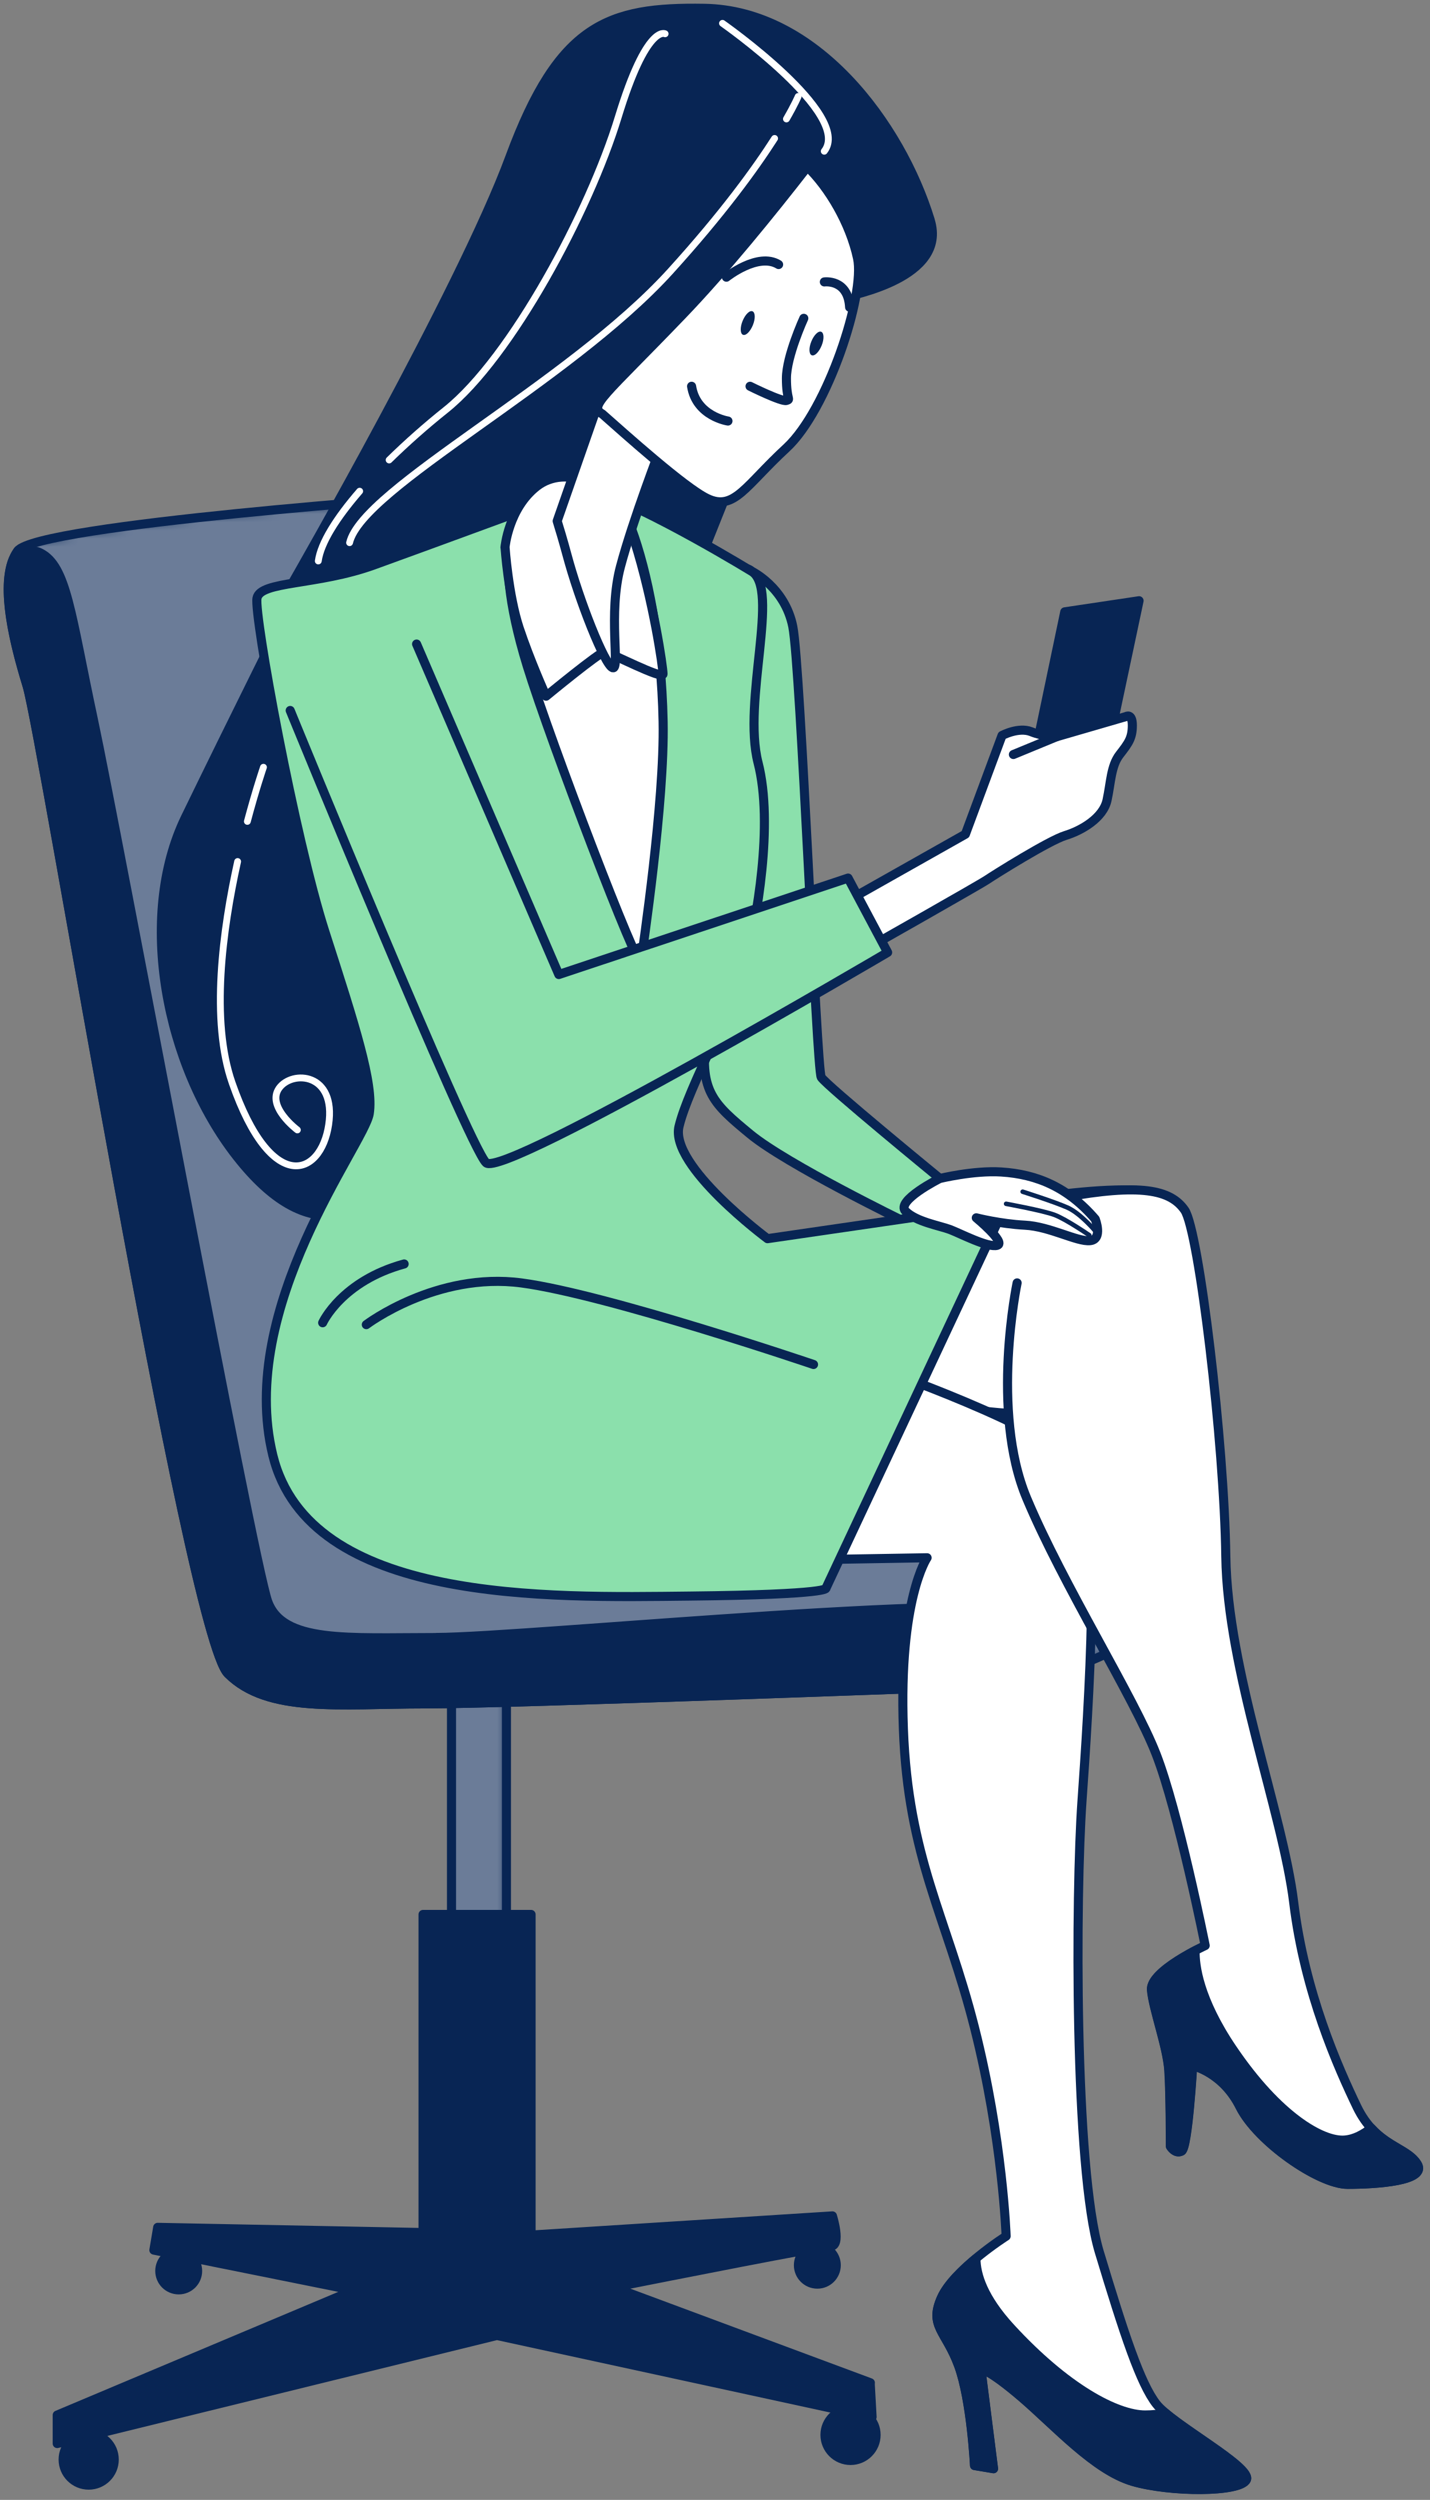
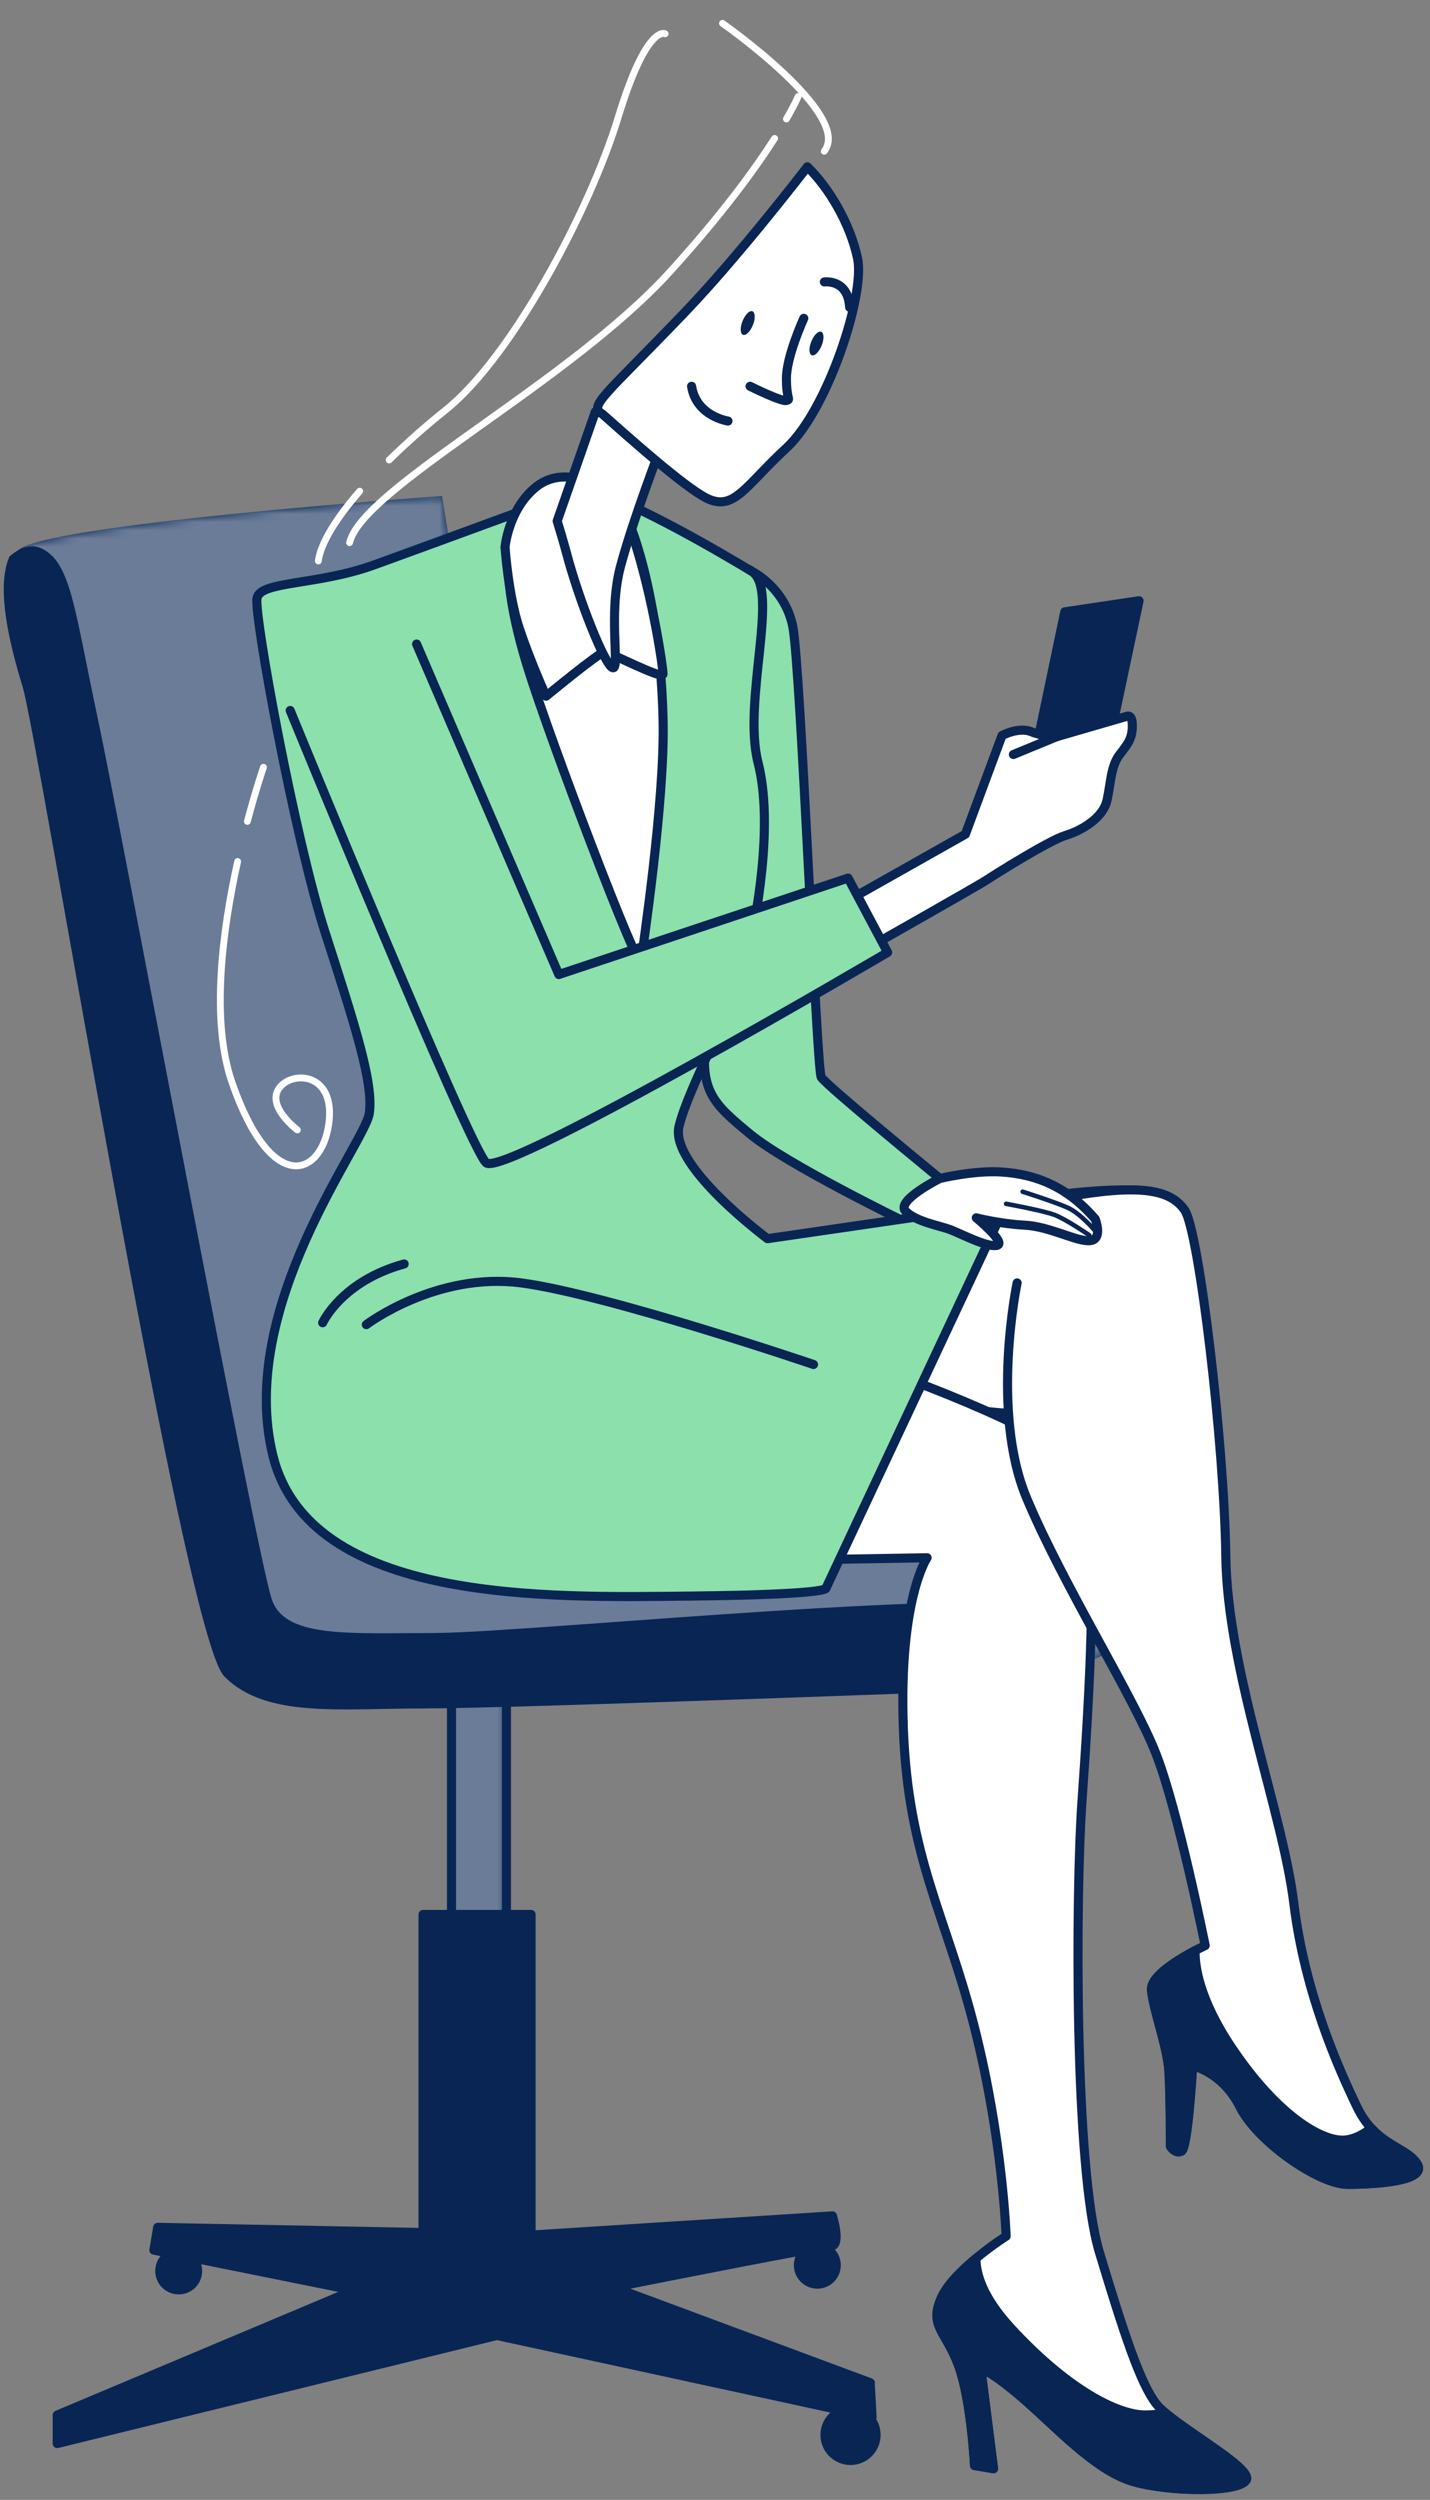
<svg xmlns="http://www.w3.org/2000/svg" width="174" height="304" viewBox="0 0 174 304" fill="none">
  <rect x="0" y="0" width="174" height="304" fill="#808080" stroke="none" />
  <path d="M61.622 202.367H54.939V234.654H61.622V202.367Z" fill="#082554" />
  <mask id="mask0_3660_37914" style="mask-type:luminance" maskUnits="userSpaceOnUse" x="54" y="202" width="8" height="33">
-     <path d="M61.622 202.367H54.939V234.654H61.622V202.367Z" fill="white" />
+     <path d="M61.622 202.367H54.939V234.654H61.622Z" fill="white" />
  </mask>
  <g mask="url(#mask0_3660_37914)">
    <path opacity="0.4" d="M61.622 202.367H54.939V234.654H61.622V202.367Z" fill="white" />
  </g>
  <path d="M61.622 202.367H54.939V234.654H61.622V202.367Z" stroke="#082554" stroke-width="1.106" stroke-linecap="round" stroke-linejoin="round" />
  <path d="M53.788 60.318C53.788 60.318 4.44 63.781 2.138 67.001C-0.163 70.232 1.441 77.38 3.289 83.377C5.137 89.374 22.885 198.671 27.731 203.518C32.577 208.364 41.341 207.202 51.708 207.202C62.076 207.202 117.201 205.122 117.201 205.122C117.201 205.122 121.582 206.041 128.044 203.739C134.506 201.438 142.804 197.742 143.955 194.29C145.106 190.827 144.187 184.841 143.037 184.841C141.886 184.841 72.93 179.773 72.93 179.773L53.788 60.329V60.318Z" fill="#082554" />
  <mask id="mask1_3660_37914" style="mask-type:luminance" maskUnits="userSpaceOnUse" x="1" y="60" width="144" height="148">
    <path d="M53.788 60.318C53.788 60.318 4.44 63.781 2.138 67.001C-0.163 70.232 1.441 77.38 3.289 83.377C5.137 89.374 22.885 198.671 27.731 203.518C32.577 208.364 41.341 207.202 51.708 207.202C62.076 207.202 117.201 205.122 117.201 205.122C117.201 205.122 121.582 206.041 128.044 203.739C134.506 201.438 142.804 197.742 143.955 194.29C145.106 190.827 144.187 184.841 143.037 184.841C141.886 184.841 72.93 179.773 72.93 179.773L53.788 60.329V60.318Z" fill="white" />
  </mask>
  <g mask="url(#mask1_3660_37914)">
    <path opacity="0.4" d="M53.788 60.318C53.788 60.318 4.44 63.781 2.138 67.001C-0.163 70.232 1.441 77.38 3.289 83.377C5.137 89.374 22.885 198.671 27.731 203.518C32.577 208.364 41.341 207.202 51.708 207.202C62.076 207.202 117.201 205.122 117.201 205.122C117.201 205.122 121.582 206.041 128.044 203.739C134.506 201.438 142.804 197.742 143.955 194.29C145.106 190.827 144.187 184.841 143.037 184.841C141.886 184.841 72.93 179.773 72.93 179.773L53.788 60.329V60.318Z" fill="white" />
  </g>
-   <path d="M53.788 60.318C53.788 60.318 4.44 63.781 2.138 67.001C-0.163 70.232 1.441 77.38 3.289 83.377C5.137 89.374 22.885 198.671 27.731 203.518C32.577 208.364 41.341 207.202 51.708 207.202C62.076 207.202 117.201 205.122 117.201 205.122C117.201 205.122 121.582 206.041 128.044 203.739C134.506 201.438 142.804 197.742 143.955 194.29C145.106 190.827 144.187 184.841 143.037 184.841C141.886 184.841 72.93 179.773 72.93 179.773L53.788 60.329V60.318Z" stroke="#082554" stroke-width="1.106" stroke-linecap="round" stroke-linejoin="round" />
  <path d="M53.102 199.136C42.259 199.136 34.425 199.833 32.577 194.755C30.73 189.687 14.132 100.439 11.366 87.526C8.6 74.614 8.135 68.849 4.904 67.233C3.776 66.669 2.625 67.156 1.607 68.008C0.147 71.56 1.618 77.933 3.289 83.377C5.137 89.374 22.885 198.671 27.731 203.518C32.577 208.364 41.341 207.202 51.708 207.202C62.076 207.202 117.201 205.122 117.201 205.122C117.201 205.122 120.564 205.83 125.743 204.458C128 202.345 128.376 199.346 127.347 196.591C125.964 192.907 63.935 199.125 53.091 199.125L53.102 199.136Z" fill="#082554" stroke="#082554" stroke-width="1.106" stroke-linecap="round" stroke-linejoin="round" />
-   <path d="M113.195 26.781C109.599 15.03 99.287 1.232 85.699 1.011C73.971 0.823 68.007 2.936 62.043 19.091C56.079 35.245 35.697 70.697 35.697 70.697C35.697 70.697 36.361 70.807 37.501 70.962C36.129 72.556 35.355 73.474 35.355 73.474C35.355 73.474 28.439 87.305 22.553 99.421C16.677 111.526 20.129 129.517 28.782 140.582C37.435 151.646 45.036 149.234 53.346 138.856C61.644 128.477 91.043 53.425 91.043 53.425L100.736 34.958C101.489 35.832 102.086 36.319 102.429 36.23C103.779 35.843 115.308 33.729 113.195 26.803V26.781Z" fill="#082554" stroke="#082554" stroke-width="1.106" stroke-linecap="round" stroke-linejoin="round" />
  <path d="M87.912 2.837C87.912 2.837 103.779 13.945 100.294 18.393" stroke="white" stroke-width="0.83" stroke-linecap="round" stroke-linejoin="round" />
  <path d="M94.252 16.834C91.94 20.441 88.001 25.907 81.572 32.988C69.191 46.631 44.118 59.333 42.536 65.994" stroke="white" stroke-width="0.83" stroke-linecap="round" stroke-linejoin="round" />
  <path d="M97.118 11.732C97.118 11.732 96.731 12.662 95.691 14.466" stroke="white" stroke-width="0.83" stroke-linecap="round" stroke-linejoin="round" />
  <path d="M43.764 59.731C40.942 62.985 39.039 66.005 38.729 68.218" stroke="white" stroke-width="0.83" stroke-linecap="round" stroke-linejoin="round" />
  <path d="M80.93 4.109C80.93 4.109 78.706 2.837 75.221 14.267C71.735 25.697 62.209 43.467 54.275 49.818C51.819 51.776 49.462 53.867 47.349 55.937" stroke="white" stroke-width="0.83" stroke-linecap="round" stroke-linejoin="round" />
  <path d="M28.915 104.765C27.078 113.064 25.596 124.106 28.251 131.697C33.009 145.34 39.039 143.127 39.991 136.776C40.942 130.424 35.543 130.115 33.961 132.328C32.378 134.552 36.184 137.406 36.184 137.406" stroke="white" stroke-width="0.83" stroke-linecap="round" stroke-linejoin="round" />
  <path d="M32.057 93.302C32.057 93.302 31.161 95.903 30.099 99.886" stroke="white" stroke-width="0.83" stroke-linecap="round" stroke-linejoin="round" />
  <path d="M117.997 146.977C117.997 146.977 138.379 142.938 141.654 145.627C144.918 148.316 143.38 165.632 134.539 170.246C125.698 174.86 105.693 168.708 105.693 168.708L117.997 146.977Z" fill="white" stroke="#082554" stroke-width="1.106" stroke-linecap="round" stroke-linejoin="round" />
  <path d="M106.269 166.174C106.269 166.174 128 173.676 131.076 178.29C134.152 182.904 132.426 208.099 131.651 219.064C130.877 230.029 130.689 263.677 133.765 273.867C136.841 284.058 138.766 289.834 140.691 292.323C142.616 294.813 152.42 300.013 151.656 301.551C150.893 303.089 142.428 303.089 137.814 301.74C133.2 300.39 128.387 295.012 124.348 291.549C120.31 288.086 119.347 288.086 119.347 288.086L120.885 300.202L118.573 299.814C118.573 299.814 118.185 291.925 116.647 287.698C115.109 283.472 112.996 282.885 114.534 279.433C116.072 275.97 122.423 271.931 122.423 271.931C122.423 271.931 122.036 260.202 118.573 246.549C115.109 232.895 110.495 225.968 109.92 210.201C109.345 194.434 112.808 189.432 112.808 189.432L89.727 189.82L106.269 166.163V166.174Z" fill="white" stroke="#082554" stroke-width="1.106" stroke-linecap="round" stroke-linejoin="round" />
  <path d="M137.803 301.751C142.417 303.1 150.882 303.1 151.645 301.562C152.309 300.224 144.984 296.119 141.798 293.43C141.089 293.574 140.282 293.673 139.341 293.673C135.878 293.673 129.726 290.409 122.999 283.095C119.613 279.422 118.761 276.578 118.75 274.653C117.057 276.058 115.264 277.806 114.545 279.444C113.007 282.907 115.12 283.483 116.658 287.709C118.196 291.936 118.584 299.825 118.584 299.825L120.896 300.212L119.358 288.097C119.358 288.097 120.321 288.097 124.36 291.56C128.398 295.023 133.2 300.401 137.825 301.751H137.803Z" fill="#082554" stroke="#082554" stroke-width="1.106" stroke-linecap="round" stroke-linejoin="round" />
  <path d="M129.35 145.627C138.777 143.901 142.428 144.665 144.154 147.165C145.88 149.666 148.967 175.436 149.155 189.278C149.344 203.12 156.082 220.436 157.421 231.39C158.76 242.344 162.809 251.395 165.111 256.197C167.423 260.999 171.075 260.999 172.414 263.124C173.763 265.237 167.412 265.624 163.949 265.624C160.486 265.624 152.984 260.435 150.871 256.197C148.757 251.97 145.106 251.196 145.106 251.196C145.106 251.196 144.53 261.198 143.756 261.586C142.981 261.973 142.406 261.01 142.406 261.01C142.406 261.01 142.406 254.659 142.218 251.782C142.03 248.894 140.293 244.28 140.105 241.979C139.916 239.666 146.644 236.59 146.644 236.59C146.644 236.59 143.38 220.248 140.68 213.321C137.991 206.395 129.339 192.741 124.913 182.163C120.487 171.585 123.762 156.006 123.762 156.006" fill="white" />
  <path d="M129.35 145.627C138.777 143.901 142.428 144.665 144.154 147.165C145.88 149.666 148.967 175.436 149.155 189.278C149.344 203.12 156.082 220.436 157.421 231.39C158.76 242.344 162.809 251.395 165.111 256.197C167.423 260.999 171.075 260.999 172.414 263.124C173.763 265.237 167.412 265.624 163.949 265.624C160.486 265.624 152.984 260.435 150.871 256.197C148.757 251.97 145.106 251.196 145.106 251.196C145.106 251.196 144.53 261.198 143.756 261.586C142.981 261.973 142.406 261.01 142.406 261.01C142.406 261.01 142.406 254.659 142.218 251.782C142.03 248.894 140.293 244.28 140.105 241.979C139.916 239.666 146.644 236.59 146.644 236.59C146.644 236.59 143.38 220.248 140.68 213.321C137.991 206.395 129.339 192.741 124.913 182.163C120.487 171.585 123.762 156.006 123.762 156.006" stroke="#082554" stroke-width="1.106" stroke-linecap="round" stroke-linejoin="round" />
  <path d="M166.848 258.798C165.941 259.517 164.823 260.159 163.584 260.247C160.895 260.435 155.507 257.359 149.93 249.094C145.858 243.064 145.382 238.992 145.416 237.221C143.479 238.239 139.983 240.308 140.127 241.979C140.315 244.292 142.052 248.906 142.24 251.783C142.428 254.67 142.428 261.011 142.428 261.011C142.428 261.011 143.003 261.973 143.778 261.586C144.553 261.199 145.128 251.196 145.128 251.196C145.128 251.196 148.779 251.971 150.893 256.197C153.006 260.424 160.508 265.625 163.971 265.625C167.434 265.625 173.775 265.237 172.436 263.124C171.396 261.486 168.972 261.11 166.859 258.798H166.848Z" fill="#082554" stroke="#082554" stroke-width="1.106" stroke-linecap="round" stroke-linejoin="round" />
  <path d="M91.464 69.469C91.464 69.469 95.502 71.394 96.465 76.196C97.428 81.009 99.353 130.037 99.928 131C100.504 131.962 114.357 143.304 114.357 143.304L109.931 148.493C109.931 148.493 95.702 141.567 91.276 137.915C86.85 134.264 85.124 132.726 85.887 126.375C86.662 120.024 88.775 88.489 88.775 83.687C88.775 78.885 88.587 67.145 91.464 69.458V69.469Z" fill="#8BE0AC" stroke="#082554" stroke-width="1.106" stroke-linecap="round" stroke-linejoin="round" />
  <path d="M70.695 59.477C70.695 59.477 52.428 66.204 45.501 68.705C38.574 71.206 31.659 70.63 31.272 72.744C30.884 74.857 35.886 101.977 39.537 113.318C43.188 124.66 45.501 131.774 44.926 135.437C44.35 139.088 28.771 158.894 33.197 176.974C37.623 195.053 66.657 194.279 83.962 194.091C101.267 193.903 100.504 193.128 100.504 193.128L122.423 146.402L93.389 150.629C93.389 150.629 81.461 141.788 82.623 136.975C83.774 132.161 89.351 122.358 90.701 117.169C92.05 111.979 94.164 100.251 92.239 92.749C90.313 85.247 94.927 71.593 91.464 69.48C88.001 67.366 74.546 59.477 70.695 59.477Z" fill="#8BE0AC" stroke="#082554" stroke-width="1.106" stroke-linecap="round" stroke-linejoin="round" />
  <path d="M44.572 161.084C44.572 161.084 53.102 154.622 63.481 156.016C73.86 157.4 98.988 165.93 98.988 165.93" stroke="#082554" stroke-width="1.106" stroke-linecap="round" stroke-linejoin="round" />
  <path d="M39.261 160.853C39.261 160.853 41.562 155.785 49.175 153.705" stroke="#082554" stroke-width="1.106" stroke-linecap="round" stroke-linejoin="round" />
  <path d="M114.346 143.314C114.346 143.314 118.473 142.307 121.815 142.518C126.207 142.794 129.969 144.41 133.267 148.249C133.267 148.249 134.229 150.717 132.636 150.872C131.043 151.027 127.745 149.146 124.725 148.991C121.704 148.836 118.794 148.094 118.794 148.094C118.794 148.094 122.456 151.115 121.339 151.436C120.221 151.757 116.88 150.009 115.607 149.522C114.335 149.046 111.469 148.57 110.197 147.298C108.924 146.025 114.346 143.314 114.346 143.314Z" fill="white" stroke="#082554" stroke-width="1.106" stroke-linecap="round" stroke-linejoin="round" />
  <path d="M132.547 150.208C132.547 150.208 129.726 148.271 128.321 147.74C126.915 147.209 122.423 146.39 122.423 146.39" stroke="#082554" stroke-width="0.553" stroke-linecap="round" stroke-linejoin="round" />
  <path d="M124.437 144.919C124.437 144.919 128.31 146.147 129.903 146.855C131.485 147.564 133.255 149.677 133.255 149.677" stroke="#082554" stroke-width="0.553" stroke-linecap="round" stroke-linejoin="round" />
  <path d="M63.68 61.812C63.68 61.812 59.221 64.999 64.156 81.009C66.966 90.138 77.81 118.508 77.998 116.97C78.186 115.432 80.886 97.551 80.687 87.737C80.499 77.933 78.761 69.469 76.836 64.279C74.911 59.09 67.52 57.962 63.669 61.812H63.68Z" fill="white" stroke="#082554" stroke-width="1.106" stroke-linecap="round" stroke-linejoin="round" />
  <path d="M61.456 66.591C61.456 66.591 61.844 72.356 63.182 76.395C64.532 80.433 66.447 84.66 66.447 84.66C66.447 84.66 72.986 79.272 73.561 79.272C74.137 79.272 80.676 82.735 80.676 81.96C80.676 81.186 79.525 73.12 77.213 65.806C74.9 58.503 68.792 56.445 65.329 59.134C61.866 61.822 61.445 66.569 61.445 66.569L61.456 66.591Z" fill="white" stroke="#082554" stroke-width="1.106" stroke-linecap="round" stroke-linejoin="round" />
  <path d="M72.444 50.061L67.796 63.361C68.117 64.401 68.504 65.684 68.958 67.355C70.496 73.12 73.572 80.821 74.535 81.197C75.498 81.573 73.96 74.658 75.498 68.893C77.035 63.128 80.311 54.664 80.499 54.088L74.148 49.773L72.444 50.061Z" fill="white" stroke="#082554" stroke-width="1.106" stroke-linecap="round" stroke-linejoin="round" />
  <path d="M98.236 20.297C93.953 25.807 88.144 32.977 82.999 38.321C73.384 48.324 71.592 49.353 73.296 50.349C75.785 52.539 83.32 59.333 86.075 60.628C89.339 62.166 90.689 59.09 95.691 54.476C100.692 49.862 105.306 35.821 104.343 31.395C103.414 27.102 100.847 22.82 98.236 20.286V20.297Z" fill="white" stroke="#082554" stroke-width="1.106" stroke-linecap="round" stroke-linejoin="round" />
  <path d="M97.804 38.709C97.804 38.709 95.691 43.323 95.691 46.011C95.691 48.7 96.266 48.512 95.691 48.7C95.115 48.888 91.265 46.974 91.265 46.974" stroke="#082554" stroke-width="1.106" stroke-linecap="round" stroke-linejoin="round" />
  <path d="M88.576 51.2C88.576 51.2 84.725 50.625 84.15 46.973" stroke="#082554" stroke-width="1.106" stroke-linecap="round" stroke-linejoin="round" />
  <path d="M91.608 39.538C91.287 40.324 90.756 40.855 90.402 40.711C90.059 40.567 90.037 39.815 90.358 39.029C90.678 38.243 91.209 37.712 91.564 37.856C91.906 38 91.929 38.752 91.608 39.538Z" fill="#082554" />
  <path d="M99.973 42.028C99.652 42.813 99.121 43.344 98.767 43.201C98.424 43.057 98.402 42.304 98.723 41.519C99.043 40.733 99.575 40.202 99.929 40.346C100.272 40.49 100.294 41.242 99.973 42.028Z" fill="#082554" />
-   <path d="M88.388 33.707C88.388 33.707 92.239 30.631 94.739 32.169" stroke="#082554" stroke-width="1.106" stroke-linecap="round" stroke-linejoin="round" />
  <path d="M100.305 34.283C100.305 34.283 103.193 33.895 103.381 37.359" stroke="#082554" stroke-width="1.106" stroke-linecap="round" stroke-linejoin="round" />
  <path d="M125.897 91.897L129.56 74.403L138.6 73.053L135.148 89.341L125.897 91.897Z" fill="#082554" stroke="#082554" stroke-width="1.106" stroke-linecap="round" stroke-linejoin="round" />
  <path d="M103.58 109.28L117.466 101.446L121.925 89.441C121.925 89.441 123.928 88.368 125.466 88.976C127.004 89.596 128.542 89.596 128.542 89.596L137.006 87.139C137.006 87.139 137.781 86.674 137.781 88.213C137.781 89.751 137.316 90.37 136.243 91.753C135.17 93.136 135.17 95.139 134.705 97.297C134.24 99.454 131.629 100.992 129.626 101.601C127.624 102.221 121.007 106.37 120.088 106.989C119.17 107.609 105.317 115.443 105.317 115.443L103.591 109.291L103.58 109.28Z" fill="white" stroke="#082554" stroke-width="1.106" stroke-linecap="round" stroke-linejoin="round" />
  <path d="M128.542 89.596L123.308 91.753" stroke="#082554" stroke-width="1.106" stroke-linecap="round" stroke-linejoin="round" />
  <path d="M35.31 86.398C35.31 86.398 57.041 139.475 59.155 141.401C61.268 143.326 108.006 115.819 108.006 115.819L103.193 106.779L67.996 118.508L50.69 78.32" fill="#8BE0AC" />
  <path d="M35.31 86.398C35.31 86.398 57.041 139.475 59.155 141.401C61.268 143.326 108.006 115.819 108.006 115.819L103.193 106.779L67.996 118.508L50.69 78.32" stroke="#082554" stroke-width="1.106" stroke-linecap="round" stroke-linejoin="round" />
  <path d="M105.903 289.757L74.679 278.15C81.65 276.767 99.939 273.149 101.057 273.149C102.44 273.149 101.289 269.464 101.289 269.464L64.621 271.799V232.807H51.476V271.489L19.189 270.858L18.724 273.624L43.033 278.515L6.962 293.685V297.148L60.461 284.003L106.114 293.917L105.881 289.768L105.903 289.757Z" fill="#082554" stroke="#082554" stroke-width="1.106" stroke-linecap="round" stroke-linejoin="round" />
-   <path d="M13.9 299.095C13.9 300.81 12.506 302.204 10.791 302.204C9.076 302.204 7.682 300.81 7.682 299.095C7.682 297.38 9.076 295.986 10.791 295.986C12.506 295.986 13.9 297.38 13.9 299.095Z" fill="#082554" stroke="#082554" stroke-width="1.106" stroke-linecap="round" stroke-linejoin="round" />
  <path d="M106.6 296.096C106.6 297.812 105.206 299.206 103.491 299.206C101.776 299.206 100.382 297.812 100.382 296.096C100.382 294.381 101.776 292.987 103.491 292.987C105.206 292.987 106.6 294.381 106.6 296.096Z" fill="#082554" stroke="#082554" stroke-width="1.106" stroke-linecap="round" stroke-linejoin="round" />
  <path d="M24.046 276.158C24.046 277.43 23.017 278.459 21.745 278.459C20.472 278.459 19.443 277.43 19.443 276.158C19.443 274.885 20.472 273.856 21.745 273.856C23.017 273.856 24.046 274.885 24.046 276.158Z" fill="#082554" stroke="#082554" stroke-width="1.106" stroke-linecap="round" stroke-linejoin="round" />
  <path d="M101.754 275.461C101.754 276.733 100.725 277.762 99.453 277.762C98.18 277.762 97.151 276.733 97.151 275.461C97.151 274.188 98.18 273.159 99.453 273.159C100.725 273.159 101.754 274.188 101.754 275.461Z" fill="#082554" stroke="#082554" stroke-width="1.106" stroke-linecap="round" stroke-linejoin="round" />
</svg>